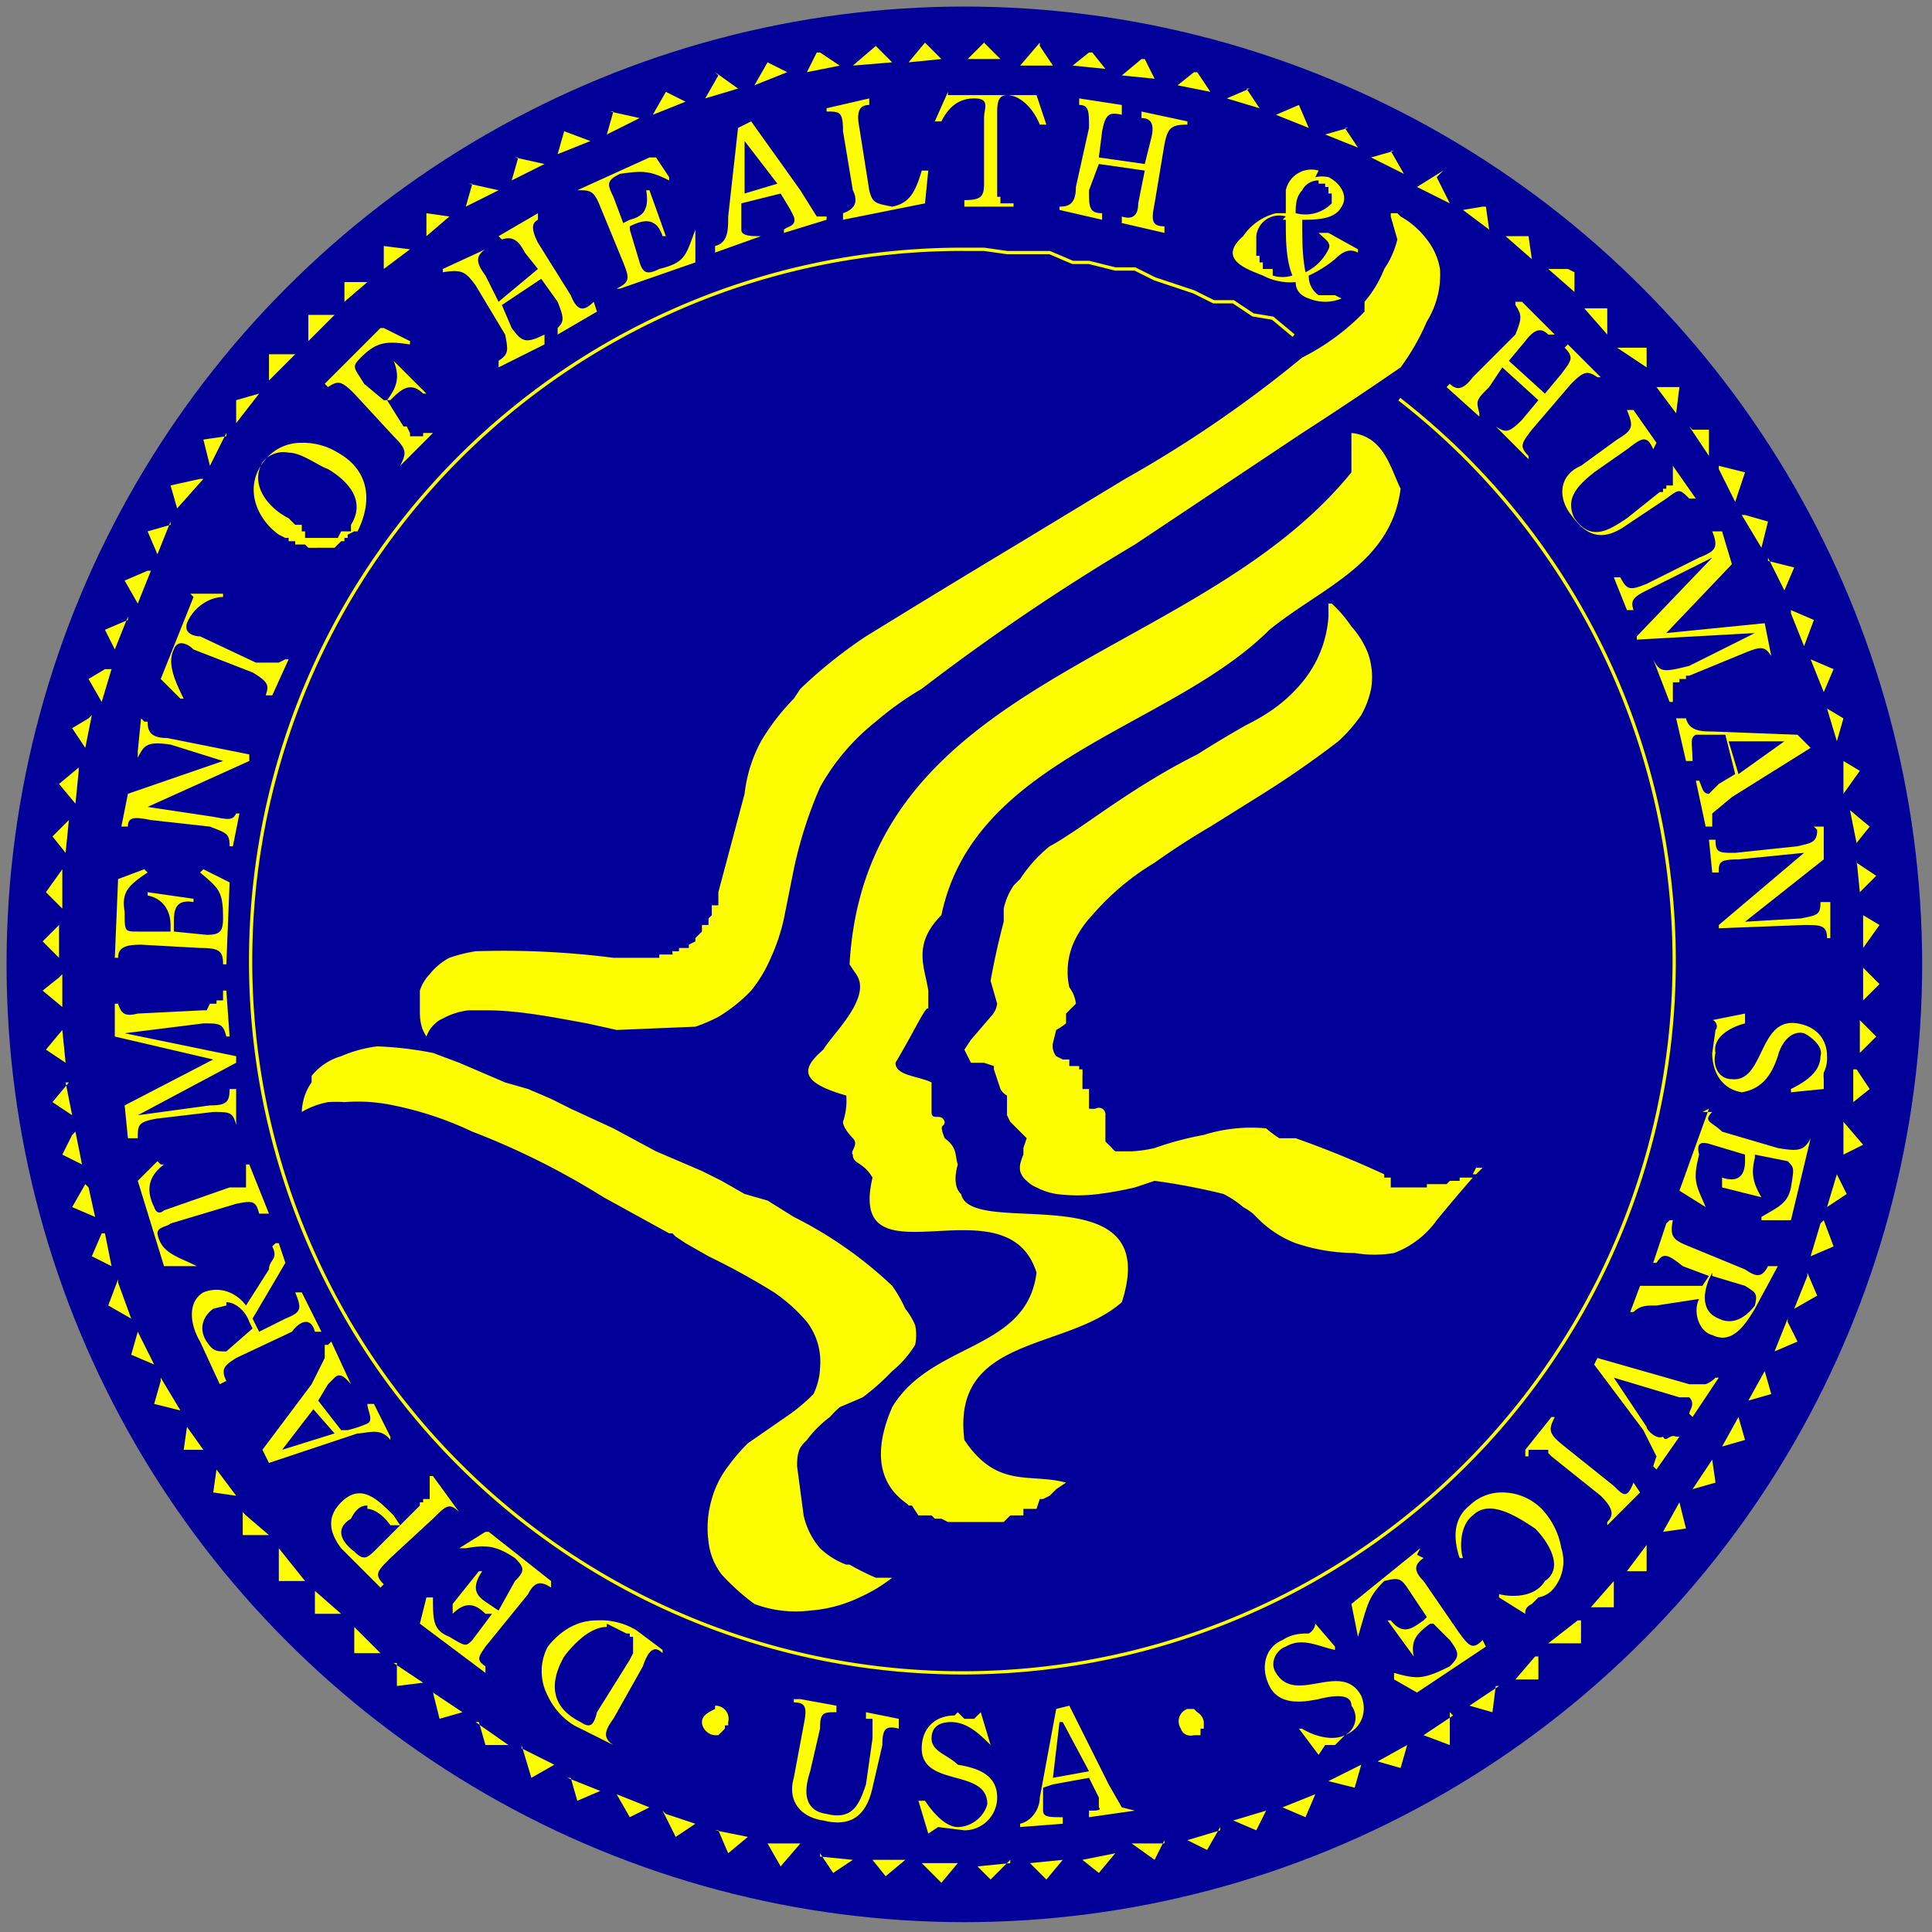
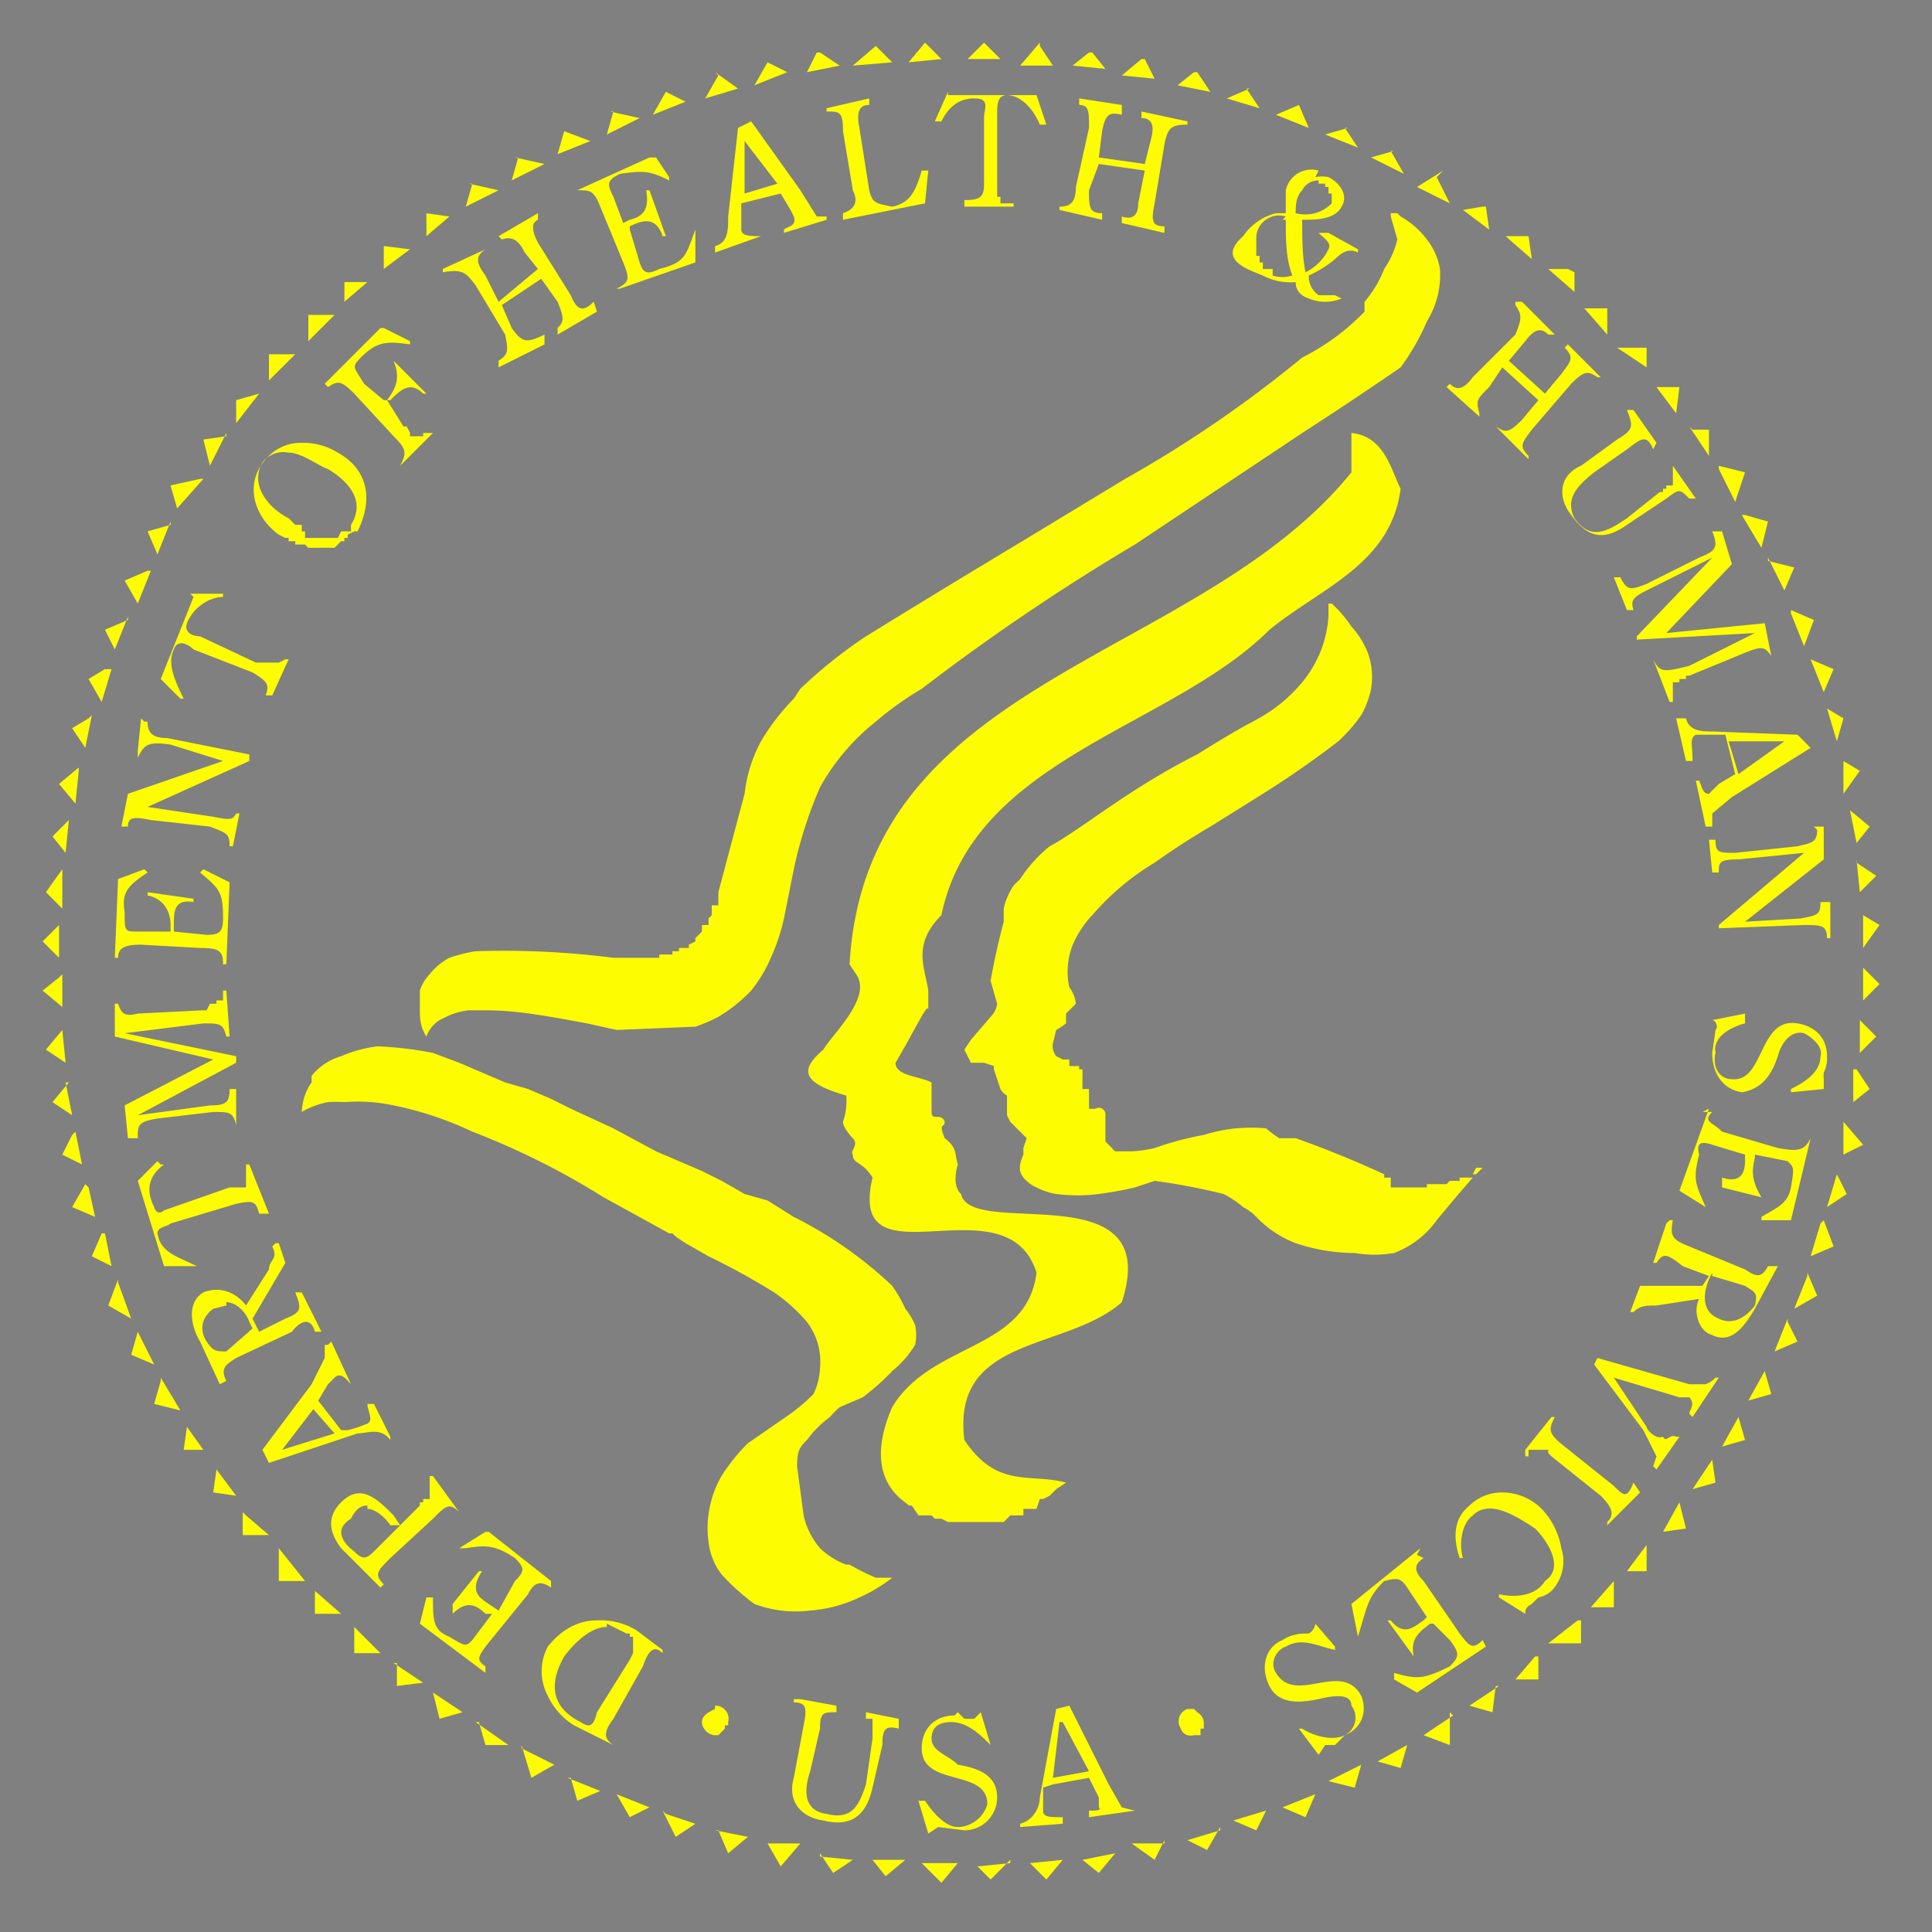
<svg xmlns="http://www.w3.org/2000/svg" height="424" width="424" preserveAspectRatio="none" viewBox="0 0 0.589 0.589">
  <rect x="0" y="0" width="0.589" height="0.589" fill="#808080" stroke="none" />
  <g transform="translate(.002 .002)">
-     <circle opacity=".99" fill-rule="evenodd" cy=".292" cx=".292" r=".292" fill="#009" />
-     <path d="M.392.1.386.095.38.094.374.09.368.09.362.087.356.085.35.083.344.08.338.08.33.078H.325L.318.075H.305L.298.074H.292A.217.217 0 1 0 .425.12" stroke="#fefc01" stroke-linecap="square" stroke-miterlimit="10.433" stroke-width=".001" fill="none" />
    <path d="M.298.011.293.016h.01L.298.011zm-.018 0L.275.017l.01-.001L.28.011zm.035 0L.309.018h.01L.315.012zm-.05.001L.258.018.27.017.265.012zM.33.014.325.018l.01.001L.331.014zm-.083 0L.244.02l.01-.002L.248.014zm.099.002L.34.021l.01.001L.347.016zM.232.017.228.024.238.02.232.017zm.13.003L.357.024l.01.002L.363.02zM.217.021.213.028l.01-.003L.216.02zm.162.004L.372.028l.01.003L.378.025zM.201.026.197.033l.01-.004L.201.026zm.086 0L.283.035h.002C.287.031.29.028.295.028s.003.003.003.006v.02c0 .004-.001.005-.006.005v.002h.015V.06H.303V.058H.302V.033c0-.003 0-.006.003-.006.004 0 .008.004.01.009L.317.036.314.027H.287zM.263.028.25.031v.001c.004 0 .005 0 .005.006l.003.018C.26.06.258.062.255.063v.002L.28.06.281.05H.279C.277.057.275.06.27.061.265.06.264.06.263.056L.26.037C.259.032.26.03.263.03V.028zm.064 0V.03C.33.03.33.032.33.037L.326.055C.326.06.324.061.321.061v.001l.013.003V.063C.33.063.33.061.33.056L.333.048.347.05.345.06C.345.064.343.065.34.064v.002l.013.003V.067C.349.067.349.065.35.06L.353.042C.354.037.355.036.36.036V.035L.346.032v.002C.349.034.35.036.349.04L.347.048.333.046.334.038C.335.033.336.032.34.033V.03L.327.028zM.394.03.387.033l.01.004L.394.03zM.185.032.183.039l.01-.005L.184.032zm.042.003L.223.037.22.064c0 .004 0 .008-.004.009v.002L.23.07V.07C.227.07.224.07.224.068V.06L.236.057l.003.005.001.002C.241.067.238.067.237.068v.001L.25.065V.064H.247L.242.056.227.035zm.182.002L.402.039l.01.004L.408.037zM.17.038.168.045l.01-.004L.17.038zm.055.003.01.013-.01.003V.041zm.198.003L.416.046l.01.005L.422.044zM.156.046.154.053l.01-.005L.155.046zm.04 0-.022.01c.004 0 .005 0 .007.005l.007.017C.19.083.19.084.186.086h.001L.21.078v-.01H.21C.207.076.207.078.199.08.195.082.194.081.193.078L.19.068.19.067C.194.065.198.064.2.07h.001L.196.056H.195C.196.062.194.064.19.065L.188.066.185.058C.183.054.183.053.187.051.194.05.196.05.202.053V.052L.198.046zM.4.05A.008.008 0 0 0 .39.056v.007H.387A.017.017 0 0 0 .377.07C.369.077.378.08.383.082a.018.018 0 0 0 .01.002c0 .002.001.004.004.005a.013.013 0 0 0 .01 0L.405.088H.4A.007.007 0 0 1 .397.082.036.036 0 0 0 .405.077C.408.074.41.074.412.075V.074L.403.069H.4c.002.002.004.003.003.005a.015.015 0 0 1-.007.007C.395.076.395.071.395.065c.004 0 .01 0 .012-.004C.409.058.407.054.403.052a.01.01 0 0 0-.004 0zm.038 0L.43.055l.01.005L.436.052zM.4.054h.002v.001h.001v.002h.001V.06C.401.063.397.064.393.063c0-.002 0-.005.002-.007C.396.054.398.053.4.053zM.142.054.14.061.15.056.141.054zM.45.061.444.062l.008.006L.451.061zM.422.062v.002l.002.007A.027.027 0 0 1 .42.08a.035.035 0 0 1-.006.01L.414.093a.07.07 0 0 1-.019.014.37.37 0 0 1-.054.037l-.033.02a4.737 4.737 0 0 0-.046.028.144.144 0 0 0-.02.016L.24.211a.068.068 0 0 0-.01.013.044.044 0 0 0-.005.016L.217.27v.004H.215v.003L.214.278V.28L.212.28v.001L.212.282.21.284.21.285.208.286H.208v.001H.205v.001H.203L.203.289H.199V.29H.185A.262.262 0 0 0 .143.288.046.046 0 0 0 .135.29a.019.019 0 0 0-.006.005A.013.013 0 0 0 .126.3v.006c0 .002 0 .005.002.008A.01.01 0 0 1 .132.309L.134.308A.021.021 0 0 1 .141.306h.005c.01 0 .02.002.031.004l.009.002L.21.311A.05.05 0 0 0 .217.308.048.048 0 0 0 .227.3.042.042 0 0 0 .233.29.06.06 0 0 0 .237.278l.002-.01L.24.263A.13.13 0 0 1 .248.238a.067.067 0 0 1 .017-.02.095.095 0 0 1 .014-.01.663.663 0 0 1 .065-.044L.395.13A1.149 1.149 0 0 0 .425.11.07.07 0 0 0 .433.096.027.027 0 0 0 .437.08.02.02 0 0 0 .433.071.026.026 0 0 0 .425.064L.424.063H.422zM.128.063V.07L.135.064.128.063zm.034 0L.15.07l.001.001C.154.07.156.071.158.075L.162.08.15.09.146.082C.143.078.143.076.146.074L.133.08v.001C.139.08.14.081.143.085L.152.1C.153.105.153.106.15.108V.11L.164.103V.1C.158.103.157.102.154.098L.151.091.163.083.168.09C.17.095.17.096.168.098V.1L.18.093.179.09C.176.093.174.093.172.088L.162.072C.16.068.16.066.162.065V.063zm.227.002H.39c0 .006 0 .012.002.017a.01.01 0 0 1-.006 0V.08H.384L.383.08V.078H.382V.076H.381V.07A.007.007 0 0 1 .39.064zM.464.07H.457l.008.007L.464.07zM.115.073V.08L.123.074.115.073zM.476.08H.47l.008.007V.081zM.103.084V.09L.11.084H.103zM.46.09v.001C.462.094.462.095.46.1L.447.113C.444.117.442.117.44.115L.439.116l.01.009V.124C.448.12.448.12.452.116L.456.11l.011.01-.005.006C.458.13.457.13.454.128l.01.01V.137C.461.134.462.133.465.129L.477.115C.481.111.482.111.485.113h.001l-.01-.01-.001.001C.478.107.477.108.474.112L.469.118.458.108.463.102C.466.098.468.098.47.1h.002L.462.09zm.027.002H.481L.488.1V.092zm-.39.002H.092v.008L.1.094zm.017.004L.097.115l.001.001C.101.114.102.114.106.118l.012.013C.122.135.122.136.12.14L.12.14l.01-.01H.127v.001H.123V.13L.122.128H.121L.116.12h.001C.12.117.123.114.127.118h.001l-.01-.01C.12.113.119.116.116.12L.115.12.109.115C.106.11.105.11.108.107.113.102.116.102.123.103V.102L.115.098zm.377.006L.5.11V.104H.493zM.087.106H.08v.008L.088.106zm.416.01.006.008L.51.116H.503zM.077.118.07.12.07.127.077.118zm.419.005H.494C.496.128.496.129.491.132L.48.14C.473.143.473.15.477.155c.005.007.01.008.017.003L.506.15C.51.147.51.147.513.15h.002L.508.14v.006H.506v.001H.505v.001H.504l-.01.008C.488.16.483.163.478.156.475.15.479.146.484.142l.01-.007C.498.132.5.13.502.135L.503.133.496.123zm.017.005.006.009V.129H.514zM.41.13.41.142C.363.2.262.204.257.292l.002.003C.264.302.252.313.249.318.242.324.242.328.256.332A.02.02 0 0 1 .255.34c0 .002.003.005.003.005C.26.347.257.349.258.35c0 .003.003.002.006.007-.008.034.041 0 .05.029C.311.41.282.407.27.427.26.45.275.456.275.457h.001L.278.46h.004l.001.001h.002l.002.001h.017L.306.46h.001L.308.46H.31L.31.458.312.458h.002L.315.455h.001L.318.454V.454L.32.452.323.45C.312.447.302.452.292.437.288.405.323.41.34.395.353.355.294.376.291.362.291.362.288.36.29.353.289.35.29.348.286.345.284.34.286.342.286.34.285.337.282.34.282.337V.328C.278.326.271.326.271.322c.006-.01.01-.019.01-.016V.3C.28.293.276.286.285.277.295.229.355.22.385.19.401.177.422.17.425.147.422.141.42.131.41.13zM.067.131.06.132.062.14.067.13zM.09.133a.014.014 0 0 0-.011.005C.072.146.076.156.083.161l.002.001h.001v.001h.002v.001h.003l.001.001H.1L.102.163h.001V.162h.001L.104.161.106.16V.16h.001C.112.15.11.141.101.136A.02.02 0 0 0 .09.133zM.086.136C.09.136.095.14.098.141.103.144.11.15.105.158V.16H.103V.16H.102L.101.162h-.01V.16H.09L.09.158H.088L.087.157.086.156C.08.153.074.146.078.139A.008.008 0 0 1 .086.136zm.436.005.005.01L.53.142.522.14zM.059.144.05.146l.002.007L.06.144zm.47.011.006.01.002-.008L.53.155zM.05.158.043.16l.003.007.004-.01zM.522.16H.52C.522.165.521.166.516.168L.5.176C.495.178.494.178.492.174H.49l.004.01h.002C.495.181.496.18.5.178l.02-.01-.023.024v.001L.533.191l-.02.01C.505.203.504.203.502.199l.005.013h.001V.206H.51V.205h.002V.204h.001L.53.197C.535.195.536.195.538.198L.536.188l-.03.003.02-.021L.523.16zm.015.008.005.01.003-.007L.537.169zM.043.172.036.175.04.182l.004-.01zM.057.18l-.01.025.006.006h.001C.051.205.049.2.051.196c.001-.003.004-.002.006 0l.018.007C.08.206.08.207.079.21h.002L.086.199H.085L.083.2V.2H.076L.059.192C.057.192.054.191.055.188.057.183.062.18.066.18V.179h-.01zm.346.002zm0 0v.004a.035.035 0 0 1-.008.02.046.046 0 0 1-.01.009.062.062 0 0 1-.007.004.343.343 0 0 0-.015.009C.345.237.331.248.323.253a.05.05 0 0 1-.005.003.043.043 0 0 0-.009.01.041.041 0 0 0-.002.002.02.02 0 0 0-.003.007v.004A.222.222 0 0 0 .3.297l.002.007A.007.007 0 0 1 .3.308L.294.315.292.318l.002.004h.004l.003.001v.001L.303.33a.005.005 0 0 0 .002.002v.006L.306.34l.003.003.002.002-.001.003V.35a.017.017 0 0 0-.001.003.008.008 0 0 0 0 .002.006.006 0 0 0 .002.003.009.009 0 0 0 .003.002.02.02 0 0 0 .006.002.05.05 0 0 0 .013 0A.106.106 0 0 0 .344.36L.35.358a.195.195 0 0 1 .021.004.03.03 0 0 1 .006.004.02.02 0 0 1 .003.002L.382.37a.033.033 0 0 0 .011.007.057.057 0 0 0 .018.003A.036.036 0 0 0 .423.38a.028.028 0 0 0 .013-.01.614.614 0 0 1 .011-.013H.443v.001H.44L.439.359H.433V.36H.422L.422.357H.42L.42.356A.312.312 0 0 0 .393.345H.388A.033.033 0 0 1 .384.342a.048.048 0 0 0-.019.002.096.096 0 0 0-.015.004.04.04 0 0 1-.007.001H.338A.006.006 0 0 1 .337.348L.335.346V.338A.002.002 0 0 0 .332.336a.01.01 0 0 1-.002 0L.33.335V.33H.328V.326a.02.02 0 0 0 0-.002L.327.324V.323H.324L.324.321H.322L.32.32A.005.005 0 0 1 .319.316L.32.312A.022.022 0 0 0 .323.31V.307L.326.304A.01.01 0 0 0 .324.299.022.022 0 0 1 .326.284.031.031 0 0 1 .331.277.078.078 0 0 1 .35.261.227.227 0 0 1 .367.25L.383.24A.297.297 0 0 0 .406.224.048.048 0 0 0 .413.216.028.028 0 0 0 .416.208.022.022 0 0 0 .415.197.027.027 0 0 0 .41.189.039.039 0 0 0 .404.182zm.141.003.004.01.003-.008L.544.184zM.037.187.03.19l.003.006.004-.01zM.55.199l.004.01.003-.007L.55.199zM.03.202.025.205l.004.007.003-.01zm.525.012.003.01L.56.217.555.214zM.51.217H.509L.512.23h.002C.514.225.513.223.515.222H.524l.003.012-.005.003L.519.24C.517.24.517.238.516.236H.515L.518.25H.52V.246L.526.241.55.226.546.222.52.221c-.003 0-.007 0-.008-.004zm-.485 0L.02.22l.004.006.002-.01zm.016 0L.04.227.04.229C.042.225.043.224.05.225L.066.23.037.24.035.25h.002c0-.003.002-.003.007-.002L.062.25c.005.002.006.002.006.006h.001l.002-.01H.07C.069.248.068.248.063.247L.043.244.074.23V.228L.049.223C.044.223.043.221.043.218H.042zm.484.007h.017l-.014.01-.003-.01zM.56.229.56.24.565.233.56.23zM.022.232.016.237l.005.006.001-.01zm.54.013.002.01L.568.25.562.245zM.019.248.014.253l.004.005.001-.01zm.533.003C.552.255.55.255.546.256L.527.258c-.005 0-.006 0-.006-.004H.519l.001.01h.002c0-.003 0-.004.006-.004l.02-.002L.522.28v.001L.548.28c.005 0 .007 0 .007.004h.001V.273H.553c0 .004-.001.004-.006.005L.53.279.554.26V.25H.551zm-.03.014zM.564.26l.001.01L.57.265.564.261zM.042.263.034.266.033.29h.001c0-.003.002-.004.007-.004l.018.001c.006 0 .007.001.007.005h.001L.068.267.06.263.059.264C.065.269.066.27.066.278c0 .004-.001.005-.005.005L.051.282V.28c0-.004 0-.008.006-.007V.272L.043.27v.001C.048.272.05.276.05.28v.002h-.01c-.004 0-.004 0-.004-.006C.035.27.037.268.043.264L.042.263zm-.025 0L.012.27l.005.005v-.01zm.549.014v.01L.571.28.566.277zM.016.28.011.285.016.29V.28zm.55.013v.01L.571.298.566.293zm-.55.003L.011.3l.006.005v-.01zM.066.3v.003H.064v.001H.062L.061.306H.06L.04.307C.036.308.035.307.034.304H.033v.01l.03.007-.027.014.001.01H.04c0-.004 0-.005.006-.006L.063.337c.005 0 .006 0 .007.004H.07V.33H.068c0 .004-.001.005-.006.005L.04.338.07.322V.32L.036.313.06.31c.005 0 .006 0 .007.004h.001L.067.3zM.53.307.52.309c.001 0 .002.002.001.003L.52.319c0 .006.003.011.009.012C.535.33.538.326.54.32.541.316.544.312.548.313.55.314.554.317.553.32.553.325.548.328.544.33v.001L.554.33V.327a.01.01 0 0 1 0-.002A.01.01 0 0 0 .555.32C.555.315.552.311.546.31.534.308.536.328.526.327.522.327.52.323.521.319.52.314.526.311.53.31L.53.306zm.035.002v.01L.57.314.565.309zM.017.312.012.318l.006.004-.001-.01zm.096.005A.04.04 0 0 0 .102.32a.018.018 0 0 0-.009.006v.002C.09.332.09.337.09.337A.025.025 0 0 1 .098.334a.035.035 0 0 1 .005 0 .052.052 0 0 1 .015.001.104.104 0 0 1 .024.008.232.232 0 0 1 .04.02l.02.011h.001l.001.001.003.002.007.004a.215.215 0 0 1 .02.011.051.051 0 0 1 .01.009.02.02 0 0 1 .004.014.02.02 0 0 1-.002.008.056.056 0 0 1-.007.006L.226.438A.056.056 0 0 0 .22.445a.029.029 0 0 0-.005.01.031.031 0 0 0-.001.013.02.02 0 0 0 .004.01.069.069 0 0 0 .01.009.036.036 0 0 0 .017.002A.042.042 0 0 0 .26.485.048.048 0 0 0 .27.479H.265A.078.078 0 0 1 .257.475H.256A.023.023 0 0 1 .248.47.023.023 0 0 1 .243.46L.241.445C.241.44.242.439.244.437A.034.034 0 0 1 .251.43.03.03 0 0 1 .254.427L.261.424A.07.07 0 0 0 .27.416.032.032 0 0 0 .277.408a.015.015 0 0 0 0-.006.021.021 0 0 0-.003-.005A.042.042 0 0 0 .27.39a.125.125 0 0 0-.03-.021L.232.364.225.362.218.358.212.355.205.352.198.349.185.342.172.336.166.333.159.33.152.328.145.325.138.322.13.319A.108.108 0 0 0 .113.317zm.45.007v.01L.568.33.564.324zM.019.328.014.334.02.338.018.328zm.5.008L.51.361l.008.005C.515.359.514.358.516.35.515.346.517.346.52.347L.53.35v.002C.53.355.529.359.523.357V.36l.012.003C.532.358.532.355.533.351V.35l.01.002C.545.354.545.354.544.36.543.365.54.366.535.369V.37h.009L.55.345.55.345C.548.349.546.349.54.348L.523.343C.52.34.517.34.52.337H.517zM.56.34.56.35.566.347.56.34zm-.54.004L.017.35l.006.003-.002-.01zm.026.008L.04.358l.008.026h.01C.052.381.047.38.046.374.046.372.049.372.05.371L.07.365C.075.364.076.364.077.368H.08L.074.353H.073V.36H.07V.36H.068l-.02.007C.048.367.046.369.045.366.042.36.044.356.048.353H.047zm.402.002L.447.356h.001L.45.354zm.11.002-.003.01.006-.004L.558.356zM.024.359.02.366l.007.003L.025.36zm.482.012L.502.383h.001C.505.38.506.38.511.384l.008.003-.002.003L.498.39.495.398h.001C.498.396.5.396.503.396L.516.394c-.002.004 0 .01.004.011C.526.408.53.402.533.397L.54.384H.537C.535.388.533.387.53.385L.513.378C.508.376.507.375.508.37H.507zm.047 0-.003.01.007-.003L.554.37zM.029.374.026.381l.006.003L.03.374zm.053.003L.081.378C.083.382.08.382.08.385L.073.396C.07.392.065.39.06.392.055.395.056.402.059.407L.065.42.067.419C.065.415.067.414.07.412L.087.404C.09.4.093.4.094.404h.002L.09.392H.088C.09.397.09.398.085.4L.077.404.075.4l.01-.017L.083.377zm.438.01L.53.39c.003.002.004.002.003.006C.53.4.526.402.522.4.517.398.517.393.519.388L.52.386zm.029 0-.004.01.007-.004L.549.386zM.034.388.031.396.038.4.034.389zm.033.007c.003 0 .006.003.007.006l.001.002L.067.41C.064.41.063.41.061.407.059.404.059.4.063.397L.067.396zM.543.4l-.004.01.007-.003L.543.401zM.04.404.038.411l.007.003L.04.404zm.058.004H.097v.004L.093.42.078.44.08.444.107.435c.003 0 .007-.002.01.002V.436L.112.426H.11c0 .002.002.005 0 .006a.037.037 0 0 1-.006.002H.102L.095.425.098.42.1.418C.102.416.104.419.105.42L.099.407zm.387.004L.484.414l.015.02.004.008-.001.003.001.001.007-.01H.509C.507.435.506.438.505.436.503.437.5.434.5.433L.49.418l.02.006h.003c.002.002 0 .004 0 .005L.514.43.522.418H.521A.008.008 0 0 1 .518.42H.513L.485.412zm.051.004L.531.425.538.423.536.416zM.047.419.045.426l.008.002-.006-.01zm.046.008L.1.435.084.44l.01-.013zM.528.43.523.439.53.437.528.43zm-.057 0L.463.44v.002h.001V.44h.001V.44H.47v.001H.47l.001.001.015.012C.49.458.49.46.488.462v.001l.01-.01L.496.45C.494.455.493.454.49.451L.475.439C.47.435.47.434.472.43zM.055.433.054.44.06.44.055.433zm.465.01L.514.452.521.45.52.443zM.064.446.063.453.07.454.064.446zm.065.002v.007H.127v.001H.126v.001L.12.463.118.46C.113.455.108.45.102.456.097.461.099.466.102.47l.012.012.001-.001C.112.478.113.477.117.473L.13.461C.134.457.135.456.138.459L.13.448zm.327.005a.014.014 0 0 0-.01.004C.441.461.441.467.443.473h.001C.443.47.443.463.447.46.452.455.46.46.466.464.47.468.475.476.469.48.466.485.459.485.455.484v.001L.463.49c0-.001 0-.002.002-.003L.467.485A.008.008 0 0 0 .471.483.013.013 0 0 0 .474.47.023.023 0 0 0 .468.458.017.017 0 0 0 .456.453zM.51.456.505.465.512.464.51.456zm-.4.002c.002 0 .005.002.007.005H.12L.113.47C.11.473.109.474.106.471.102.468.1.464.105.461.107.457.109.457.11.457zM.072.459v.007H.08L.073.46zm.074.006L.138.47.14.47C.146.469.149.469.155.473c.003.003.003.004 0 .007L.15.489.147.487C.144.485.141.483.145.477H.144l-.008.01V.49c.004-.004.007-.003.01 0h.002L.142.498C.14.5.14.5.135.497.13.495.13.492.13.485H.128L.126.493l.02.015V.506C.143.504.144.503.146.5L.159.484C.161.48.163.48.166.482V.48L.147.465zM.5.469.494.477H.5V.468zM.083.47V.48h.008L.083.47zm.348 0L.41.487l.002.01C.415.487.415.485.42.48.424.479.425.479.427.482l.006.009-.001.001c-.003.002-.006.005-.01 0H.421l.008.011C.428.498.43.496.434.493h.001L.44.498c.003.004.003.005 0 .008C.432.51.43.51.423.508V.51L.43.514.451.5.45.498C.447.501.446.5.443.496L.432.48C.429.477.429.475.432.473L.43.472zm.059.01L.483.488H.49V.48zM.094.483V.49h.008L.094.483zM.18.492C.174.492.169.495.165.5a.016.016 0 0 0 0 .015.021.021 0 0 0 .008.009L.185.53V.53C.182.528.182.526.185.522L.194.506C.196.5.198.5.2.502V.501L.192.495A.021.021 0 0 0 .18.492zm.299 0L.47.499H.48V.492zm-.08.001a.004.004 0 0 1-.002.003c-.002 0-.005 0-.008.002C.384.5.382.506.385.512S.395.517.4.516C.404.515.41.514.41.518a.006.006 0 0 1-.002.009C.404.529.398.527.395.525H.394L.4.533.402.53h.003L.408.527C.413.525.415.52.413.515.407.504.393.518.387.508.385.505.387.501.39.5.395.497.4.5.405.501V.5L.399.493zm-.216 0 .006.003H.19v.001h.001v.005L.19.504.18.52C.179.524.178.525.175.523.165.518.166.51.17.503.173.499.178.494.183.494zM.106.495v.007h.008L.106.494zm.36.008L.46.51h.007V.503zM.119.505v.007L.127.511.118.505zm.336.007L.446.518.453.52.454.512zM.13.514l.002.008L.139.52.13.514zm.11.002v.001c.004 0 .004.002.003.007L.24.54C.238.547.242.552.249.553.257.555.262.552.264.543L.267.53c0-.005.001-.006.005-.005V.522L.262.52v.002h.002v.006L.262.542C.26.548.258.553.25.551.243.55.243.544.245.538L.248.525C.248.52.249.52.253.52V.518L.242.516zm.084.002L.32.519.315.546c0 .003-.002.007-.006.008v.001L.322.554V.552C.318.552.316.552.316.55V.543L.319.542.33.54l.003.006v.003C.334.55.332.55.33.55v.002L.344.55V.55L.34.549.336.542.324.518zM.216.519C.214.52.212.521.212.523s.002.004.004.004h.001L.219.525V.524H.22V.523A.004.004 0 0 0 .216.518zm.146 0H.36a.004.004 0 0 0-.002.006.003.003 0 0 0 .002.002.004.004 0 0 0 .002 0h.002V.525h.001V.523A.004.004 0 0 0 .363.52zM.289.521c-.006 0-.01.004-.01.01 0 .012.02.006.02.017C.298.552.294.555.29.555S.282.55.28.547H.278l.003.01.003-.002.008.001a.01.01 0 0 0 .01-.01C.302.539.296.537.29.536.287.533.282.532.282.528S.285.523.288.523C.293.523.297.527.3.53H.3L.297.52.295.522H.292L.29.52zm.152 0L.432.527.44.53V.52zM.322.523.33.538.319.54.321.523zm-.178 0L.146.53.153.53.143.523zM.427.53.418.535l.007.002L.427.53zM.157.53.16.54.167.536.157.531zm.256.006-.01.005.008.002.002-.007zM.172.54l.002.007.007-.003-.01-.004zm.227.005-.01.004.007.003.003-.007zM.186.545.19.552.196.549.186.545zM.384.55l-.01.003.007.003L.384.55zM.2.55l.004.008L.21.554.201.551zM.37.556l-.01.003.006.003L.37.555zm-.153 0L.22.563.226.558.216.556zM.353.56.343.56.35.565.353.559zm-.121 0 .004.007L.242.56.232.56zm.106.003-.01.002.005.004.005-.006zm-.09 0 .004.006.006-.004-.01-.001zm.074.002-.01.001.005.005.005-.006zm-.058 0L.268.57.274.565h-.01zm.042.001-.01.001L.3.571.306.565zm-.027 0 .006.006L.29.566H.28z" fill="#fefc01" />
  </g>
</svg>